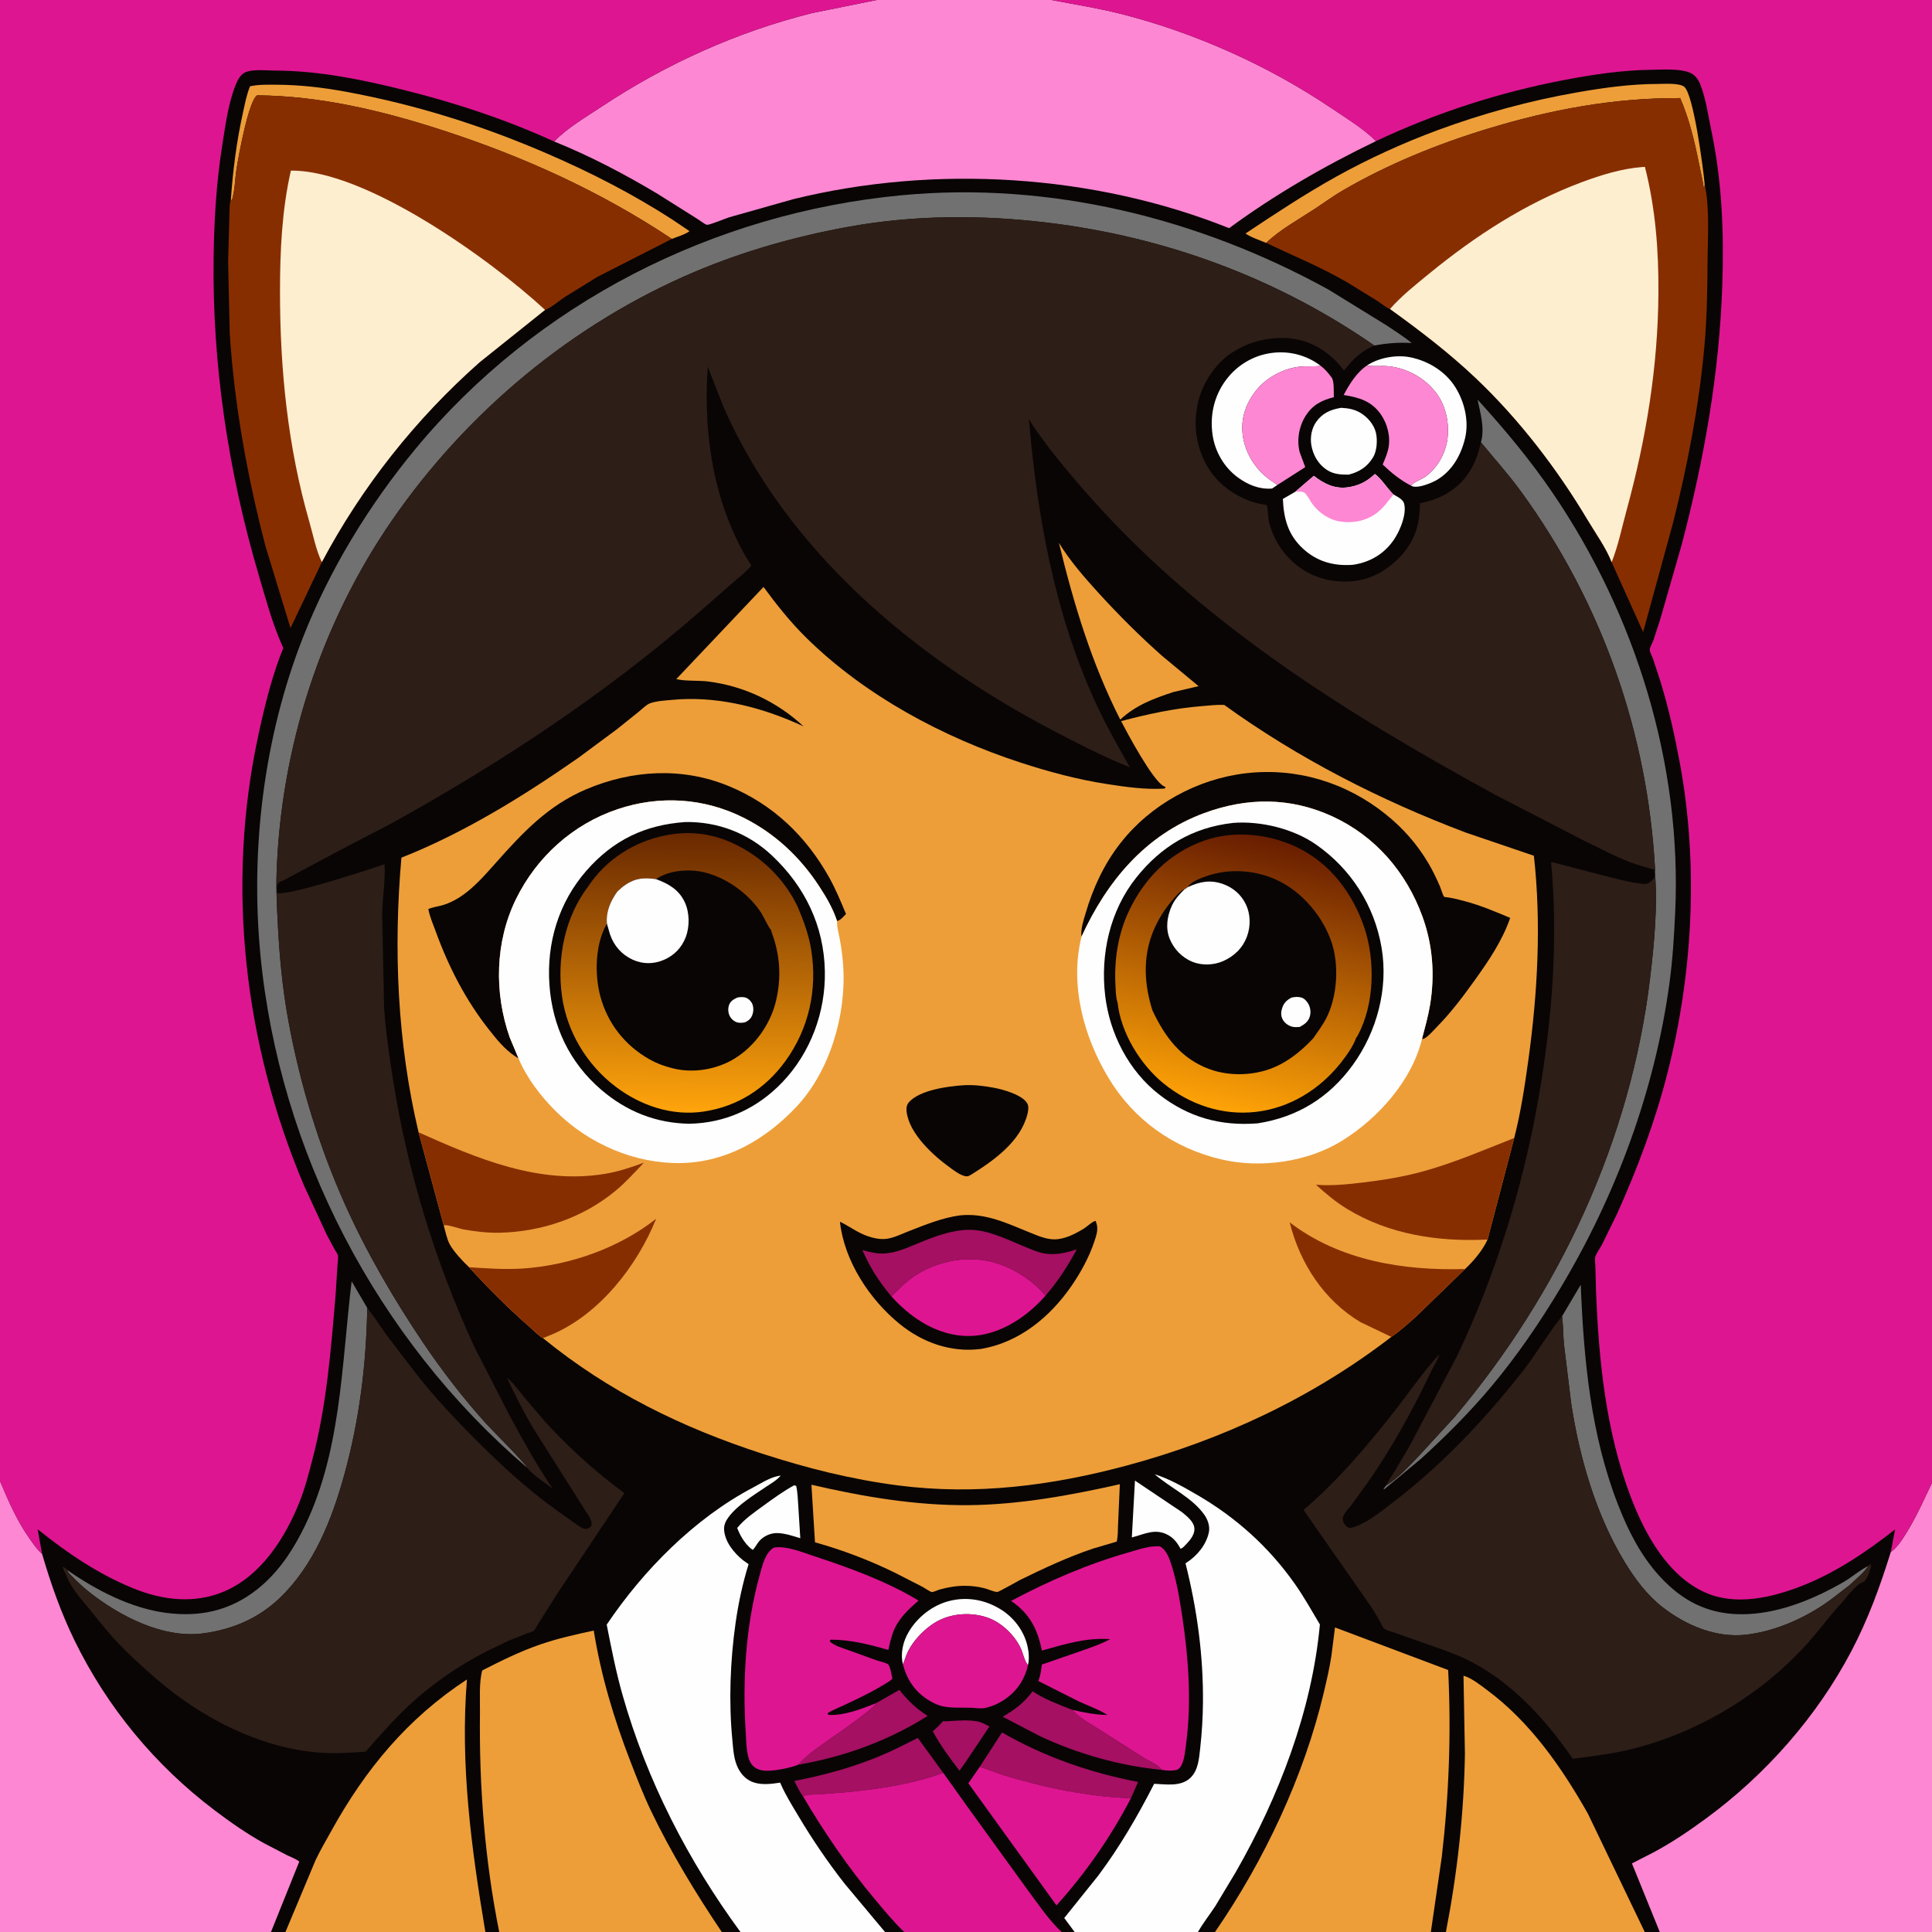
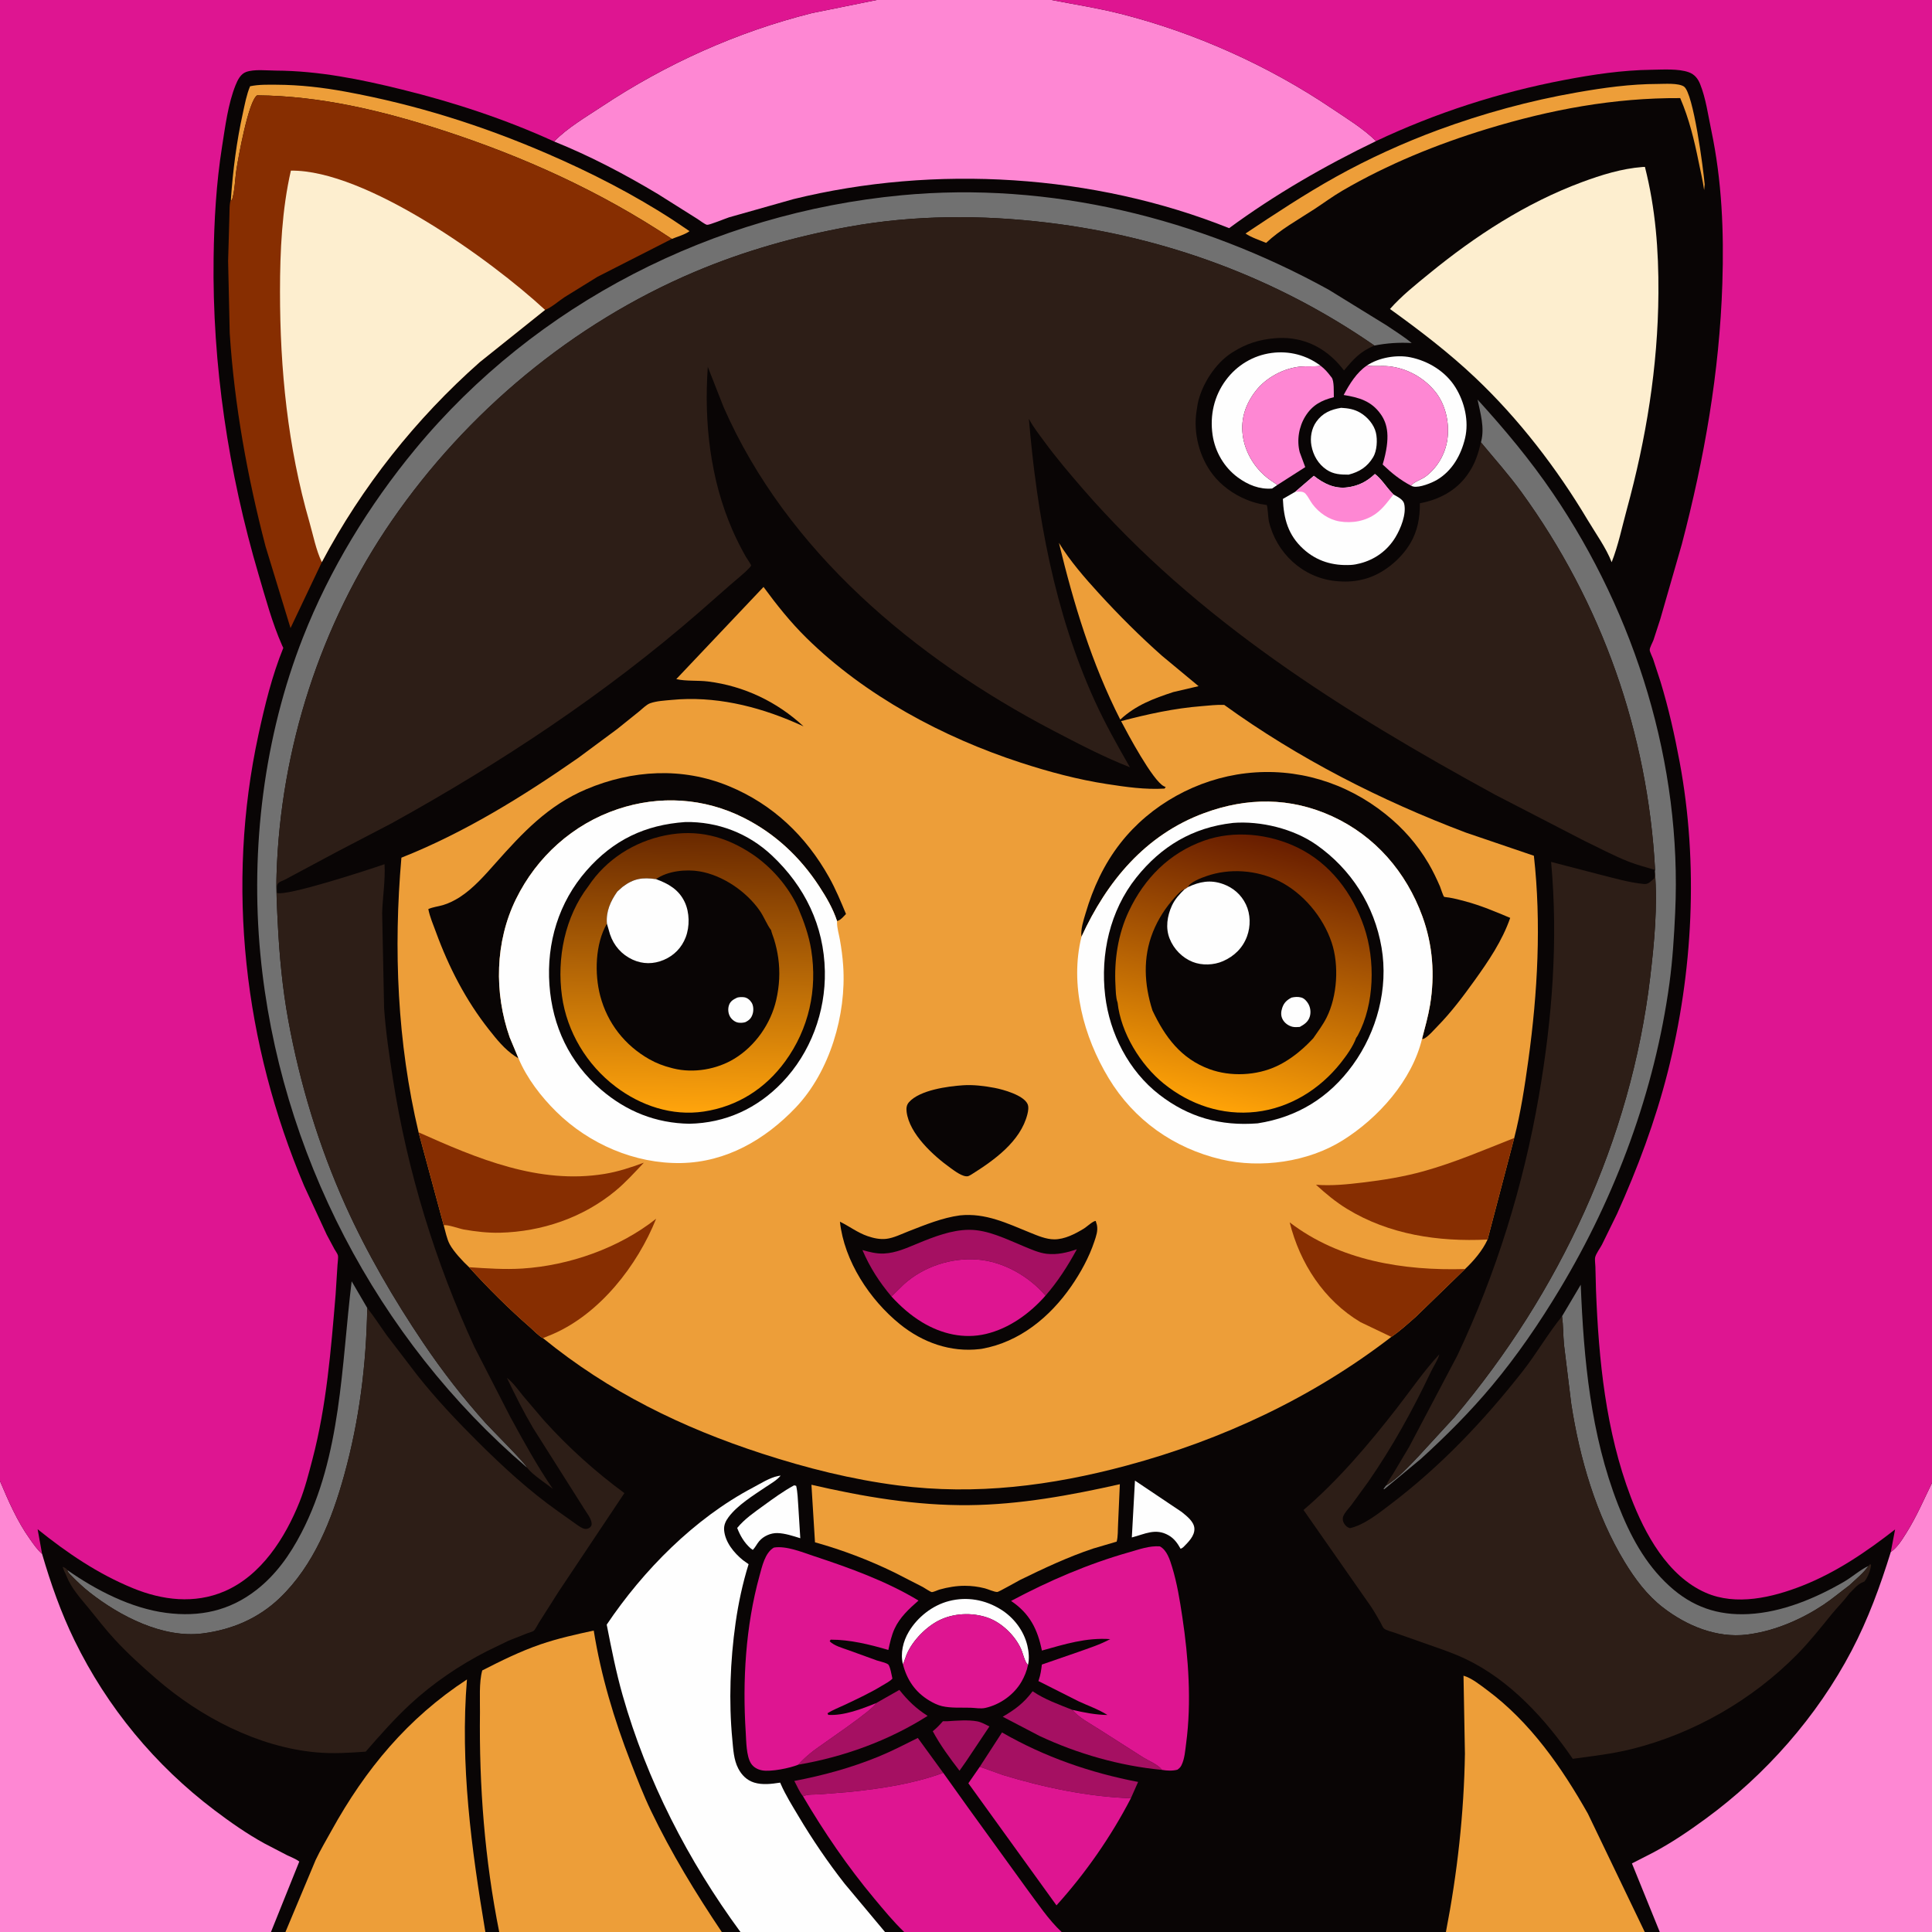
<svg xmlns="http://www.w3.org/2000/svg" version="1.1" style="display: block;" viewBox="0 0 2048 2048" width="1024" height="1024">
  <rect x="0" y="0" width="2048" height="2048" fill="#808080" stroke="none" />
  <defs>
    <linearGradient id="Gradient1" gradientUnits="userSpaceOnUse" x1="730.051" y1="882.815" x2="725.067" y2="1178.15">
      <stop class="stop0" offset="0" stop-opacity="1" stop-color="rgb(105,40,0)" />
      <stop class="stop1" offset="1" stop-opacity="1" stop-color="rgb(255,164,12)" />
    </linearGradient>
    <linearGradient id="Gradient2" gradientUnits="userSpaceOnUse" x1="1347.44" y1="888.132" x2="1287.64" y2="1175.3">
      <stop class="stop0" offset="0" stop-opacity="1" stop-color="rgb(104,29,0)" />
      <stop class="stop1" offset="1" stop-opacity="1" stop-color="rgb(255,163,7)" />
    </linearGradient>
  </defs>
  <path transform="translate(0,0)" fill="rgb(9,5,5)" d="M 0 1569.99 L -0 -0 L 929.329 0 L 1114.66 0 L 2048 0 L 2048 1571.88 L 2048 2048 L 1759.43 2048 L 1743.51 2048 L 1532.73 2048 L 1516.76 2048 L 1287.96 2048 L 1269.88 2048 L 1139.14 2048 L 1125.38 2048 L 958.474 2048 L 938.143 2048 L 784.911 2048 L 765.123 2048 L 529.193 2048 L 514.505 2048 L 302.597 2048 L 287.24 2048 L -0 2048 L 0 1569.99 z" />
  <path transform="translate(0,0)" fill="rgb(165,16,98)" d="M 1004.24 1824.58 C 1013.99 1823.94 1026.31 1822.92 1035.91 1824.71 C 1040.25 1825.52 1044.9 1828.15 1048.84 1830.11 L 1023.86 1867.47 L 1017.12 1877.03 C 1006.88 1863.74 996.717 1849.98 988.773 1835.17 C 992.841 1831.94 996.114 1828.49 999.5 1824.59 L 1004.24 1824.58 z" />
  <path transform="translate(0,0)" fill="rgb(254,254,254)" d="M 957.145 1764.16 C 954.248 1752.53 957.3 1739.86 963.359 1729.7 C 972.605 1714.19 988.433 1701.71 1006 1697.17 C 1024.99 1692.26 1044.21 1695.73 1060.78 1705.99 C 1074.65 1714.58 1085.29 1728.53 1089.07 1744.5 C 1090.62 1751.04 1091.27 1758.49 1089.69 1765.05 C 1085.65 1760.36 1084.67 1752.87 1082.03 1747.25 C 1075.4 1733.08 1061.34 1719.64 1046.5 1714.62 C 1030.03 1709.06 1010.5 1709.95 995 1717.87 C 980.381 1725.34 964.854 1741.58 959.789 1757.32 L 957.925 1762.42 L 957.145 1764.16 z" />
  <path transform="translate(0,0)" fill="rgb(254,254,254)" d="M 841.828 1574.5 L 843.975 1575.05 C 845.607 1582.1 845.703 1589.64 846.247 1596.86 L 848.346 1630.59 C 840.692 1628.21 832.137 1625.33 824.051 1625.12 C 816.946 1624.94 809.291 1628.36 804.726 1633.76 C 802.259 1636.69 800.712 1640.21 798 1642.96 L 795.5 1641.15 C 788.864 1635.2 784.661 1627.93 781.448 1619.72 C 789.374 1610.03 799.729 1603.03 809.777 1595.73 C 820.108 1588.22 830.575 1580.58 841.828 1574.5 z" />
  <path transform="translate(0,0)" fill="rgb(254,254,254)" d="M 1203.1 1569.51 L 1252.7 1602.79 C 1257.97 1607.1 1265.72 1612.91 1266.1 1620.23 C 1266.51 1628.19 1259.61 1634.71 1254.5 1639.92 C 1253.46 1640.85 1252.74 1641.21 1251.5 1641.79 C 1248.23 1635.96 1244.77 1630.95 1238.83 1627.54 C 1224.87 1619.52 1213.75 1626.17 1199.79 1629.76 L 1203.1 1569.51 z" />
  <path transform="translate(0,0)" fill="rgb(254,254,254)" d="M 1448.95 387.507 C 1461.28 379.101 1480.51 375.757 1495.11 378.767 C 1514.22 382.708 1532.36 393.807 1542.79 410.553 C 1552.5 426.15 1557.32 446.418 1553.03 464.503 C 1548.78 482.408 1539.41 499.095 1523.26 508.663 C 1517.64 511.989 1504.7 517.164 1498.3 515.782 C 1497.34 515.573 1496.75 515.272 1495.8 514.882 C 1498.72 510.688 1506.72 508.473 1511.11 505.215 C 1523.74 495.854 1532.2 481.054 1534.33 465.552 C 1536.68 448.403 1532.43 428.858 1521.51 415.303 C 1509.42 400.29 1491.32 390.194 1472 388.262 C 1464.62 387.523 1457.15 388.581 1449.77 387.624 L 1448.95 387.507 z" />
  <path transform="translate(0,0)" fill="rgb(165,16,98)" d="M 928.652 1805.41 L 953.369 1791.36 C 962.355 1802.75 971.138 1811.12 983.325 1818.92 C 942.027 1845.16 894.337 1862.46 846.136 1870.66 C 850.972 1865.31 856.648 1860.24 862.365 1855.85 C 871.082 1849.14 926.323 1812.22 928.652 1805.41 z" />
  <path transform="translate(0,0)" fill="rgb(254,254,254)" d="M 1421.65 432.31 C 1428.95 432.717 1435.42 433.691 1441.88 437.476 C 1449.5 441.938 1456.5 450.022 1458.53 458.716 C 1460.31 466.327 1459.65 477.873 1455.61 484.61 C 1449.42 494.924 1441.04 500.235 1429.56 503.15 C 1421.06 503.136 1413.59 502.847 1406.22 497.888 C 1397.4 491.962 1392.05 482.666 1390.16 472.358 C 1388.59 463.791 1390.25 454.252 1395.31 447.109 C 1401.92 437.779 1410.74 434.087 1421.65 432.31 z" />
  <path transform="translate(0,0)" fill="rgb(165,16,98)" d="M 851.201 1904.11 C 847.55 1899.74 844.783 1892.95 842.001 1887.88 C 872.582 1882.04 901.939 1874.04 930.817 1862.26 C 945.209 1856.39 959.026 1849.22 972.926 1842.29 L 999.853 1879.28 C 968.74 1890.78 934.529 1895.92 901.63 1899.41 L 869 1902.05 C 863.672 1902.41 856.799 1901.83 851.867 1903.87 L 851.201 1904.11 z" />
  <path transform="translate(0,0)" fill="rgb(165,16,98)" d="M 1231.63 1876.13 C 1187.28 1871.96 1142.22 1859.09 1101.92 1840.18 L 1062.93 1819.8 C 1076.12 1812.12 1085.39 1805.18 1094.61 1792.81 C 1107.71 1801.67 1122.19 1806.73 1136.74 1812.52 C 1143.73 1820.93 1156.02 1827.25 1165.25 1833.21 L 1212 1863.06 C 1217.26 1866.34 1228.54 1870.98 1231.63 1876.13 z" />
  <path transform="translate(0,0)" fill="rgb(165,16,98)" d="M 1038.63 1872.82 L 1062.18 1836.46 C 1106.93 1862.27 1155.73 1879.26 1206.43 1888.93 L 1198.79 1906.2 C 1153.86 1904.72 1106.21 1894.73 1063.3 1881.64 L 1038.63 1872.82 z" />
  <path transform="translate(0,0)" fill="rgb(254,254,254)" d="M 1354.05 514.081 L 1348.5 517.863 C 1335.06 518.971 1322.85 513.942 1312.19 506.115 C 1297.63 495.43 1287.97 478.857 1285.38 461 C 1282.37 440.227 1286.97 419.768 1299.52 402.885 C 1311.22 387.14 1328.41 376.776 1347.91 374.154 C 1366.55 371.647 1384.99 376.419 1399.95 387.745 L 1399.15 387.87 C 1392.38 388.82 1385.55 387.944 1378.76 388.569 C 1360.97 390.207 1342.39 400.033 1331.32 414.145 C 1320.46 427.982 1315.13 443.555 1317.33 461.149 C 1319.64 479.567 1330.21 496.682 1344.95 507.756 L 1354.05 514.081 z" />
  <path transform="translate(0,0)" fill="rgb(254,135,211)" d="M 1399.95 387.745 C 1404.48 391.338 1407.26 394.484 1410.75 399.113 L 1411.49 400.001 C 1414.48 403.715 1413.72 415.999 1413.92 421.035 C 1400.79 424.327 1391.13 429.381 1383.74 441.25 C 1376.85 452.323 1374.47 466.753 1377.77 479.457 L 1383.61 495.185 L 1354.05 514.081 L 1344.95 507.756 C 1330.21 496.682 1319.64 479.567 1317.33 461.149 C 1315.13 443.555 1320.46 427.982 1331.32 414.145 C 1342.39 400.033 1360.97 390.207 1378.76 388.569 C 1385.55 387.944 1392.38 388.82 1399.15 387.87 L 1399.95 387.745 z" />
-   <path transform="translate(0,0)" fill="rgb(254,135,211)" d="M 1495.8 514.882 C 1483.91 508.535 1475.45 501.735 1465.69 492.389 C 1468.04 486.86 1470.47 481.371 1471.72 475.466 C 1474.31 463.292 1470.79 449.283 1463.68 439.14 C 1453.79 425.014 1440.51 421.331 1424.36 418.709 C 1430.4 407.327 1438.06 394.786 1448.95 387.507 L 1449.77 387.624 C 1457.15 388.581 1464.62 387.523 1472 388.262 C 1491.32 390.194 1509.42 400.29 1521.51 415.303 C 1532.43 428.858 1536.68 448.403 1534.33 465.552 C 1532.2 481.054 1523.74 495.854 1511.11 505.215 C 1506.72 508.473 1498.72 510.688 1495.8 514.882 z" />
+   <path transform="translate(0,0)" fill="rgb(254,135,211)" d="M 1495.8 514.882 C 1483.91 508.535 1475.45 501.735 1465.69 492.389 C 1474.31 463.292 1470.79 449.283 1463.68 439.14 C 1453.79 425.014 1440.51 421.331 1424.36 418.709 C 1430.4 407.327 1438.06 394.786 1448.95 387.507 L 1449.77 387.624 C 1457.15 388.581 1464.62 387.523 1472 388.262 C 1491.32 390.194 1509.42 400.29 1521.51 415.303 C 1532.43 428.858 1536.68 448.403 1534.33 465.552 C 1532.2 481.054 1523.74 495.854 1511.11 505.215 C 1506.72 508.473 1498.72 510.688 1495.8 514.882 z" />
  <path transform="translate(0,0)" fill="rgb(237,158,57)" d="M 244.759 211.245 C 246.903 180.611 250.772 150.112 257.403 120.099 C 259.505 110.581 261.31 100.467 265.099 91.448 C 274.354 89.484 283.861 89.766 293.276 89.814 C 317.911 89.938 342.156 92.724 366.361 97.183 C 440.857 110.908 510.747 132.898 580.193 162.915 C 626.505 182.932 672.036 206.257 714.318 233.832 L 730.923 245.038 C 726.427 248.576 717.588 251.044 712.196 253.255 C 636.73 202.949 554.89 165.882 468.754 137.945 C 405.401 117.397 339.573 101.605 272.574 101.06 C 263.37 106.829 252.639 166.725 250.68 179.388 C 249.025 190.09 249.034 202.814 245.588 212.985 L 244.759 211.245 z" />
  <path transform="translate(0,0)" fill="rgb(237,158,57)" d="M 1122.51 575.455 C 1134.13 594.48 1149.85 612.536 1164.85 628.952 C 1185.96 652.046 1208.37 674.464 1231.81 695.205 L 1270.54 727.36 L 1243.76 733.611 C 1222.66 740.558 1204.09 747.445 1187.51 762.797 C 1157.18 703.099 1138.2 640.314 1122.51 575.455 z" />
  <path transform="translate(0,0)" fill="rgb(237,158,57)" d="M 1342.14 257.466 C 1335.31 254.577 1326.3 251.712 1320.28 247.53 C 1351.69 226.609 1382.99 205.92 1415.99 187.522 C 1450.18 168.455 1488.1 151.177 1524.83 137.663 C 1572.31 120.192 1621.37 106.78 1671.21 98.041 C 1699.81 93.027 1728.28 89.026 1757.36 88.989 C 1764.35 88.98 1779.04 87.81 1785 91.708 C 1795.09 98.3 1805.62 179.074 1807.03 195.43 L 1806.45 201.5 C 1805.05 191.509 1802.68 181.671 1800.68 171.789 C 1796.02 148.695 1790.47 125.686 1781.09 103.992 C 1710.83 103.602 1643.73 116.143 1576.7 136.571 C 1523.32 152.837 1471.13 174.046 1422.83 202.216 C 1412.6 208.182 1402.97 215.371 1393.05 221.846 C 1376.07 232.925 1356.86 243.501 1342.14 257.466 z" />
  <path transform="translate(0,0)" fill="rgb(254,254,254)" d="M 1373.03 521.305 L 1392.71 504.397 C 1403.07 512.63 1414.64 518.41 1428.35 516.611 C 1440.08 515.072 1448.97 510.508 1457.44 502.464 C 1463.89 507.083 1469.78 516.623 1475.56 522.5 L 1477.16 524.18 C 1481.15 526.491 1487.36 529.24 1488.49 534.052 C 1491.05 544.951 1484.85 560.243 1479.21 569.552 C 1470.7 583.608 1457.36 593.277 1441.5 597.258 C 1438.35 598.05 1435.31 598.677 1432.07 598.854 C 1412.93 599.9 1395.83 594.961 1381.5 581.861 C 1365.49 567.229 1360.8 550.069 1359.9 528.89 L 1373.03 521.305 z" />
  <path transform="translate(0,0)" fill="rgb(254,135,211)" d="M 1373.03 521.305 L 1392.71 504.397 C 1403.07 512.63 1414.64 518.41 1428.35 516.611 C 1440.08 515.072 1448.97 510.508 1457.44 502.464 C 1463.89 507.083 1469.78 516.623 1475.56 522.5 L 1477.16 524.18 C 1471.53 531.25 1466.25 538.738 1458.91 544.193 C 1447.85 552.41 1433.34 555.008 1419.85 552.702 C 1408.51 550.762 1398.07 543.513 1391.26 534.371 C 1388.7 530.946 1386.81 526.693 1384.04 523.5 C 1381.26 520.3 1376.88 521.291 1373.03 521.305 z" />
  <path transform="translate(0,0)" fill="rgb(222,21,145)" d="M 957.145 1764.16 L 957.925 1762.42 L 959.789 1757.32 C 964.854 1741.58 980.381 1725.34 995 1717.87 C 1010.5 1709.95 1030.03 1709.06 1046.5 1714.62 C 1061.34 1719.64 1075.4 1733.08 1082.03 1747.25 C 1084.67 1752.87 1085.65 1760.36 1089.69 1765.05 C 1088.47 1771.12 1085.97 1777.21 1082.89 1782.57 C 1074.88 1796.49 1060.06 1807.02 1044.4 1810.49 C 1039.46 1811.58 1033.95 1810.41 1028.94 1810.27 C 1019.13 1809.98 1008.25 1810.8 998.676 1808.61 C 993.954 1807.52 989.259 1805.17 985.126 1802.69 C 970.301 1793.8 961.405 1780.82 957.145 1764.16 z" />
  <path transform="translate(0,0)" fill="rgb(113,113,113)" d="M 1655.85 1395.27 L 1675.65 1361.87 C 1678.83 1441.08 1686.13 1520.52 1715.19 1595.04 C 1727.8 1627.36 1743.68 1657.59 1769.64 1681.24 C 1793.84 1703.29 1820.87 1712.7 1853.66 1710.97 C 1889.14 1709.11 1924.36 1694.32 1954.72 1676.73 C 1963.32 1671.74 1971.76 1664.1 1980.59 1660 C 1975.59 1667.47 1966.91 1674.32 1960.35 1680.57 C 1951.11 1687.38 1942.44 1694.81 1932.86 1701.18 C 1910.4 1716.1 1883.26 1727.99 1856.45 1732.07 L 1855 1732.28 L 1851.94 1732.74 C 1819.6 1736.65 1787.83 1723.33 1762.72 1703.92 C 1745.95 1690.96 1733.21 1673.81 1722.26 1655.83 C 1691.91 1605.98 1674.41 1545.57 1665.6 1488.12 L 1657.88 1425.28 C 1656.96 1415.25 1657.16 1405.29 1655.85 1395.27 z" />
  <path transform="translate(0,0)" fill="rgb(113,113,113)" d="M 71.392 1664.35 C 101.795 1685.65 138.873 1704.84 176.125 1709.71 C 211.58 1714.35 243.296 1707.61 271.726 1685.48 C 292.625 1669.2 307.392 1648.15 319.5 1624.85 C 361.923 1543.24 361.834 1447.45 372.778 1358.23 L 389.289 1386.49 C 388.265 1446.74 380.971 1505.29 364.925 1563.41 C 351.868 1610.7 332.759 1659.22 296.633 1693.87 C 273.856 1715.71 245.789 1727.55 214.736 1731.52 C 172.726 1736.89 127.03 1713.16 95.077 1688.04 C 88.298 1682.71 82.195 1676.96 76.161 1670.8 C 74.558 1669.16 71.67 1666.69 71.392 1664.35 z" />
  <path transform="translate(0,0)" fill="rgb(222,21,145)" d="M 1038.63 1872.82 L 1063.3 1881.64 C 1106.21 1894.73 1153.86 1904.72 1198.79 1906.2 C 1177.68 1946.94 1150.7 1985.71 1119.92 2019.77 L 1026.51 1890.35 L 1038.63 1872.82 z" />
  <path transform="translate(0,0)" fill="rgb(113,113,113)" d="M 1569.84 468.864 L 1570.09 468.001 C 1573.91 453.215 1569.25 437.932 1566.26 423.566 C 1595.05 455.177 1622.07 487.502 1646.13 522.895 C 1733.99 652.139 1783.05 810.512 1775.76 967.234 C 1774.6 992.199 1773.08 1017.21 1769.72 1042 C 1754.24 1156.1 1712.83 1267.63 1653.71 1366.1 C 1632.06 1402.15 1608.24 1437.05 1581.22 1469.34 C 1558.22 1496.82 1532.73 1522.34 1506.23 1546.43 L 1467.5 1578.55 L 1466.5 1578.42 L 1469.22 1574.79 C 1482.23 1566.82 1493.3 1554.53 1503.82 1543.58 L 1541.93 1502.11 C 1653.31 1370.09 1728.87 1208.14 1749.27 1036 C 1753.62 999.321 1757.3 960.768 1754.27 923.836 L 1754.48 922.168 C 1746.7 777.133 1698.07 638.886 1612.54 521.304 C 1599.23 503.005 1584.23 486.276 1569.84 468.864 z" />
  <path transform="translate(0,0)" fill="rgb(237,158,57)" d="M 860.158 1573.9 C 914.975 1586.55 970.518 1596.07 1027.01 1595.52 C 1080.98 1594.99 1134.61 1585.11 1187.08 1573.33 L 1185.19 1616 C 1184.83 1621.87 1185.26 1628.58 1183.72 1634.19 L 1158.76 1641.54 C 1132.11 1650.43 1106.52 1662.48 1081.31 1674.81 C 1078.57 1676.15 1058.83 1687.54 1057.2 1687.57 C 1053.97 1687.64 1047.4 1684.57 1043.93 1683.69 C 1036.75 1681.88 1030.27 1681.05 1022.89 1681.01 C 1013.97 1680.97 1004.59 1682.55 996 1684.98 C 993.828 1685.6 989.821 1687.63 987.757 1687.69 C 986.665 1687.72 979.629 1683.09 978.282 1682.33 L 948.111 1666.89 C 921.163 1653.74 892.808 1642.97 863.922 1634.91 L 860.158 1573.9 z" />
  <path transform="translate(0,0)" fill="rgb(222,21,145)" d="M 999.853 1879.28 L 1026.15 1916.09 L 1088.59 2002.41 C 1100.07 2017.75 1111.35 2034.93 1125.38 2048 L 958.474 2048 C 947.121 2037.15 936.813 2024.55 926.743 2012.51 C 898.603 1978.84 873.403 1941.93 851.201 1904.11 L 851.867 1903.87 C 856.799 1901.83 863.672 1902.41 869 1902.05 L 901.63 1899.41 C 934.529 1895.92 968.74 1890.78 999.853 1879.28 z" />
  <path transform="translate(0,0)" fill="rgb(222,21,145)" d="M 1136.74 1812.52 C 1149.36 1815.38 1160.95 1817.75 1173.95 1817.96 C 1164.15 1811.8 1153.85 1808.33 1143.42 1803.5 L 1100.74 1781.97 L 1101.19 1780.69 C 1103.04 1775.29 1103.76 1770.14 1104.41 1764.49 L 1142.64 1751.28 C 1154.12 1747.16 1166.14 1743.39 1176.85 1737.54 C 1151.32 1735.74 1128.78 1742.89 1104.45 1749.66 C 1099.92 1727.09 1091.47 1710.26 1071.75 1697.06 C 1111.98 1675.67 1153.21 1657.84 1197.12 1645.39 C 1207.78 1642.37 1218.31 1638.42 1229.5 1639.21 C 1237 1643.19 1240.13 1653.39 1242.49 1661.09 C 1247.76 1678.3 1250.62 1696.18 1253.3 1713.94 C 1259.84 1757.22 1263.18 1804.53 1257.36 1848 C 1256.33 1855.66 1255.85 1864.41 1252.31 1871.43 C 1251.23 1873.57 1249.94 1874.65 1248 1875.98 C 1242.69 1877.37 1237.02 1877.02 1231.63 1876.13 C 1228.54 1870.98 1217.26 1866.34 1212 1863.06 L 1165.25 1833.21 C 1156.02 1827.25 1143.73 1820.93 1136.74 1812.52 z" />
  <path transform="translate(0,0)" fill="rgb(222,21,145)" d="M 846.136 1870.66 C 837.362 1874.31 817.057 1878.4 807.812 1876.66 C 803.098 1875.77 798.618 1873.37 796.034 1869.23 C 791.038 1861.22 791.104 1845.76 790.511 1836.57 C 786.964 1781.54 790.395 1723.84 805.083 1670.5 C 807.781 1660.7 810.906 1645.84 820.381 1640.5 C 833.482 1638.29 850.895 1645.62 863.436 1649.75 C 900.704 1662.04 939.955 1676.25 973.637 1696.65 C 963.767 1705.29 953.773 1714.47 948.222 1726.64 C 944.974 1733.76 943.363 1741.41 941.684 1749.01 C 921.999 1743.23 901.102 1738.08 880.5 1738.1 L 879.5 1739.85 C 884.406 1744.68 892.854 1746.85 899.237 1749.18 L 929.399 1760.11 C 932.592 1761.2 938.818 1762.43 941.344 1764.23 C 943.608 1765.84 945.24 1776.32 945.99 1779.4 C 943.322 1782.39 938.792 1784.55 935.375 1786.65 C 922.831 1794.36 909.449 1800.53 896.179 1806.88 C 889.879 1809.89 883.063 1812.39 877.19 1816.15 L 878 1817.83 C 894.322 1818.92 913.719 1811.48 928.652 1805.41 C 926.323 1812.22 871.082 1849.14 862.365 1855.85 C 856.648 1860.24 850.972 1865.31 846.136 1870.66 z" />
  <path transform="translate(0,0)" fill="rgb(237,158,57)" d="M 302.597 2048 L 334.629 1971.58 C 339.639 1961.02 345.663 1950.91 351.313 1940.68 C 387.345 1875.48 432.146 1821.4 494.99 1780.3 C 487.621 1870.21 499.695 1959.54 514.505 2048 L 302.597 2048 z" />
  <path transform="translate(0,0)" fill="rgb(237,158,57)" d="M 1532.73 2048 C 1544.79 1985.86 1551.88 1922.29 1552.88 1859 L 1551.38 1776.31 C 1559.83 1778.66 1569.27 1786.27 1576.28 1791.47 C 1622.1 1825.44 1655.41 1873.37 1683.23 1922.56 L 1743.51 2048 L 1532.73 2048 z" />
  <path transform="translate(0,0)" fill="rgb(45,30,23)" d="M 1469.22 1574.79 C 1471.34 1570.13 1474.42 1566.13 1477.06 1561.77 L 1493.73 1533.76 L 1544.79 1436.99 C 1585.97 1350.18 1614.88 1256.57 1631.24 1161.95 C 1645.44 1079.79 1651.83 996.934 1644.24 913.663 L 1695.32 926.936 C 1710.71 930.74 1727.09 935.653 1742.86 937.089 C 1747.54 937.514 1750.2 933.929 1753.68 930.995 L 1754.27 923.836 C 1757.3 960.768 1753.62 999.321 1749.27 1036 C 1728.87 1208.14 1653.31 1370.09 1541.93 1502.11 L 1503.82 1543.58 C 1493.3 1554.53 1482.23 1566.82 1469.22 1574.79 z" />
-   <path transform="translate(0,0)" fill="rgb(237,158,57)" d="M 1287.96 2048 C 1339.96 1972.54 1382.15 1883.36 1403.3 1794.08 C 1406.33 1781.28 1409.34 1768.4 1411.32 1755.4 L 1415.15 1725.17 L 1535.1 1770.29 C 1538.45 1836.62 1535.99 1902.55 1528.34 1968.49 L 1516.76 2048 L 1287.96 2048 z" />
  <path transform="translate(0,0)" fill="rgb(113,113,113)" d="M 558.549 1555.64 C 399.435 1419.59 295.826 1220.14 276.012 1011.71 C 265.33 899.336 279.806 781.117 321.071 675.924 C 349.342 603.858 390.966 535.681 440.25 476.067 C 568.312 321.162 756.384 225.844 955.659 206.985 C 1112.97 192.096 1271.01 231.289 1408.58 307.163 L 1469.79 344.895 C 1478.73 350.965 1488.11 356.72 1496.43 363.606 C 1482.85 362.877 1470.3 363.689 1456.97 366.294 C 1353.61 294.724 1235.47 251.091 1110.75 236.048 C 1040.58 227.584 969.055 227.728 899.323 240.423 C 843.454 250.594 788.561 266.066 736.219 288.236 C 607.152 342.905 494.683 436.715 415.269 551.979 C 339.657 661.722 297.401 793.578 293.168 926.652 C 292.622 943.807 293.56 960.869 294.405 978 C 296.115 1012.65 299.346 1047.36 305.59 1081.5 C 317.866 1148.63 338.037 1215.08 366.018 1277.4 C 388.787 1328.11 417.613 1377.48 448.642 1423.52 C 468.659 1453.22 491.026 1482.16 515.004 1508.77 C 521.104 1515.54 557.857 1552.16 558.549 1555.64 z" />
-   <path transform="translate(0,0)" fill="rgb(254,254,254)" d="M 1139.14 2048 L 1128.15 2033.17 L 1164.19 1988.24 C 1187.21 1957.43 1205.96 1925.05 1223.47 1890.9 C 1236.01 1891.42 1251.45 1894.11 1261.5 1884.92 C 1270.32 1876.85 1271.06 1863.92 1272.3 1852.8 C 1274.09 1836.69 1275.05 1820.61 1275.19 1804.41 C 1275.61 1754.42 1268.88 1705.59 1256.68 1657.16 L 1257.82 1656.44 C 1268.96 1649.17 1278.45 1637.86 1281.39 1624.63 C 1282.81 1618.29 1280.44 1611.16 1276.8 1605.95 C 1264.01 1587.59 1240.71 1577.27 1224.01 1562.78 C 1239.41 1567.56 1255.01 1576.5 1268.94 1584.59 C 1310.46 1608.67 1345.45 1640.22 1373.01 1679.58 C 1382.5 1693.13 1390.68 1707.8 1399.14 1722.02 C 1390.69 1813.63 1355.51 1905.02 1309.97 1984.5 L 1288.28 2020.56 C 1282.25 2029.71 1275.3 2038.52 1269.88 2048 L 1139.14 2048 z" />
  <path transform="translate(0,0)" fill="rgb(237,158,57)" d="M 529.193 2048 C 513.78 1971.02 507.834 1893.41 508.777 1815 C 508.94 1801.45 507.636 1783.65 511.206 1770.73 C 531.364 1760.42 551.539 1750.46 573 1743.08 C 591.359 1736.77 610.44 1732.57 629.381 1728.46 C 637.108 1776.5 650.991 1822.65 668.565 1867.96 C 675.28 1885.27 681.986 1902.65 690.011 1919.41 C 711.419 1964.11 737.511 2006.88 765.123 2048 L 529.193 2048 z" />
  <path transform="translate(0,0)" fill="rgb(254,254,254)" d="M 784.911 2048 C 729.402 1972.41 685.689 1887.39 659.998 1797 C 652.965 1772.26 648.09 1747.38 643.143 1722.18 C 681.92 1664.5 736.135 1609.59 798.062 1576.94 C 806.147 1572.68 815.75 1566.48 824.683 1564.64 L 827.544 1564.21 C 823.343 1569.29 817.079 1572.69 811.637 1576.35 C 798.499 1585.21 781.807 1595.48 772.292 1608.22 C 769.209 1612.35 767.165 1616.75 767.596 1622 C 768.643 1634.78 778.114 1646.19 787.647 1653.92 L 793.543 1658.1 C 787.212 1678.42 782.72 1699.44 779.732 1720.5 C 774.045 1760.58 772.415 1803.91 776.306 1844.18 C 777.293 1854.39 777.731 1865.3 782.532 1874.58 C 786.206 1881.69 791.703 1887.21 799.465 1889.6 C 808.276 1892.32 818.061 1891.03 827.01 1889.66 L 827.623 1891.09 C 832.719 1902.83 839.785 1914.05 846.319 1925.05 C 860.981 1949.73 877.617 1974.17 895.33 1996.77 L 938.143 2048 L 784.911 2048 z" />
  <path transform="translate(0,0)" fill="rgb(254,135,211)" d="M 0 1569.99 C 9.017 1591.26 18.081 1612.33 31.539 1631.25 C 35.423 1636.71 39.543 1642.83 44.622 1647.23 C 53.814 1678.72 64.579 1709.37 78.98 1738.9 C 113.569 1809.83 164.363 1871.2 227.212 1918.78 C 243.936 1931.45 261.78 1943.95 280.155 1954.05 L 304.328 1966.62 C 308.466 1968.66 313.684 1970.5 317.254 1973.33 L 287.24 2048 L -0 2048 L 0 1569.99 z" />
  <path transform="translate(0,0)" fill="rgb(254,135,211)" d="M 2048 1571.88 L 2048 2048 L 1759.43 2048 L 1729.92 1975.3 L 1752 1964.01 C 1771.62 1953.65 1790.11 1941.09 1808 1928 C 1871.48 1881.55 1926.19 1819.6 1962.77 1749.81 C 1980.41 1716.15 1993.09 1681.39 2004.32 1645.17 C 2011.32 1640.33 2016.09 1632.44 2020.55 1625.39 C 2031.39 1608.23 2039.16 1590.05 2048 1571.88 z" />
  <path transform="translate(0,0)" fill="rgb(45,30,23)" d="M 1655.85 1395.27 C 1657.16 1405.29 1656.96 1415.25 1657.88 1425.28 L 1665.6 1488.12 C 1674.41 1545.57 1691.91 1605.98 1722.26 1655.83 C 1733.21 1673.81 1745.95 1690.96 1762.72 1703.92 C 1787.83 1723.33 1819.6 1736.65 1851.94 1732.74 L 1855 1732.28 L 1856.45 1732.07 C 1883.26 1727.99 1910.4 1716.1 1932.86 1701.18 C 1942.44 1694.81 1951.11 1687.38 1960.35 1680.57 C 1966.91 1674.32 1975.59 1667.47 1980.59 1660 L 1982.52 1657.99 L 1983.4 1659 C 1982.87 1664.63 1979.84 1672.12 1976.32 1676.5 L 1975.22 1676.91 C 1968.96 1679.37 1965.24 1684.51 1960.45 1689.04 L 1959.43 1690.42 C 1954.07 1697.57 1947.49 1703.97 1941.82 1710.93 C 1929.9 1725.57 1918.28 1740.32 1905 1753.79 C 1857.25 1802.22 1795.07 1837.89 1729.17 1854.19 C 1708.81 1859.23 1687.94 1861.57 1667.2 1864.41 C 1638.1 1822.08 1600.44 1780.76 1553.29 1758.44 C 1537.03 1750.75 1518.94 1745.22 1502 1739.06 L 1478.33 1730.71 C 1475.24 1729.68 1469.28 1728.25 1467.02 1726.22 C 1465.79 1725.12 1464.36 1721.59 1463.49 1720.06 C 1460.13 1714.19 1456.84 1708.29 1453.05 1702.67 L 1381.79 1600.64 C 1418.4 1569.4 1450.95 1530.94 1480.45 1493.03 C 1495.38 1473.84 1509.19 1453.5 1525.74 1435.63 C 1524.33 1441.53 1519.56 1448.35 1516.89 1454 C 1497.65 1494.63 1476.02 1533.82 1450.38 1570.8 L 1432.43 1595.49 C 1429.6 1599.22 1425.51 1603.09 1423.85 1607.5 C 1422.92 1609.98 1423.46 1612.8 1424.83 1615 C 1426.48 1617.63 1428.12 1619.07 1431 1619.9 C 1446.07 1616.61 1461.7 1603.96 1473.8 1594.78 C 1527.12 1554.37 1572.76 1506.27 1614 1453.73 C 1628.76 1434.92 1640.84 1413.69 1655.85 1395.27 z" />
  <path transform="translate(0,0)" fill="rgb(45,30,23)" d="M 389.289 1386.49 C 396.734 1395.87 403.224 1406.1 410.225 1415.82 L 442.25 1457.66 C 462.017 1482.73 484.094 1506.02 506.702 1528.52 C 533.336 1555.02 560.956 1580.43 591.686 1602.17 L 610.872 1615.78 C 613.548 1617.61 616.756 1620.17 620.005 1620.67 C 622.023 1620.98 624.349 1620.27 625.777 1618.78 C 627.428 1617.05 627.337 1615.71 626.948 1613.48 C 626.129 1608.78 621.314 1602.91 618.819 1598.67 L 565.042 1513.67 C 554.975 1496.6 545.822 1478.45 537.341 1460.52 C 543.885 1465.65 549.179 1473.14 554.402 1479.58 L 576.385 1505.41 C 602.04 1533.92 631.008 1560.1 661.895 1582.76 L 592.286 1687.01 L 571.058 1720.44 C 569.817 1722.38 567.447 1727.42 565.764 1728.72 C 564.32 1729.83 560.698 1730.68 558.913 1731.37 L 539.095 1739.21 L 515.911 1750.44 C 487.021 1765.18 458.747 1784.4 434.934 1806.46 C 417.928 1822.22 402.853 1839.37 387.65 1856.81 C 370.096 1858.09 353.086 1859.17 335.5 1857.59 C 273.272 1852.03 212.418 1820.08 165.663 1779.61 C 150.34 1766.34 135.288 1752.67 121.523 1737.77 C 112.012 1727.48 103.399 1716.23 94.524 1705.39 C 85.608 1694.5 75.598 1683.8 70.438 1670.5 C 69.349 1667.69 67.927 1665.76 67.153 1662.94 L 66.289 1661.01 C 67.934 1661.12 69.955 1662.58 71.106 1663.81 L 71.392 1664.35 C 71.67 1666.69 74.558 1669.16 76.161 1670.8 C 82.195 1676.96 88.298 1682.71 95.077 1688.04 C 127.03 1713.16 172.726 1736.89 214.736 1731.52 C 245.789 1727.55 273.856 1715.71 296.633 1693.87 C 332.759 1659.22 351.868 1610.7 364.925 1563.41 C 380.971 1505.29 388.265 1446.74 389.289 1386.49 z" />
  <path transform="translate(0,0)" fill="rgb(135,46,1)" d="M 244.759 211.245 L 245.588 212.985 C 249.034 202.814 249.025 190.09 250.68 179.388 C 252.639 166.725 263.37 106.829 272.574 101.06 C 339.573 101.605 405.401 117.397 468.754 137.945 C 554.89 165.882 636.73 202.949 712.196 253.255 L 633.385 293.406 L 598.311 315.093 C 592.107 319.18 584.634 325.955 577.805 328.502 L 508.386 384.035 C 440.823 443.776 383.414 516.133 341.173 595.877 L 307.965 665.797 L 281.5 579.237 C 262.251 505.52 248.437 429.351 243.521 353.303 L 241.812 276.753 L 243.146 229.829 C 243.425 224.173 242.925 216.541 244.759 211.245 z" />
  <path transform="translate(0,0)" fill="rgb(253,238,207)" d="M 341.173 595.877 C 334.986 583.295 331.918 566.995 328.012 553.46 C 305.018 473.783 296.771 391.442 296.813 308.757 C 296.835 266.254 298.836 222.443 308.344 180.879 C 387.435 179.877 519.962 274.998 577.805 328.502 L 508.386 384.035 C 440.823 443.776 383.414 516.133 341.173 595.877 z" />
-   <path transform="translate(0,0)" fill="rgb(135,46,1)" d="M 1342.14 257.466 C 1356.86 243.501 1376.07 232.925 1393.05 221.846 C 1402.97 215.371 1412.6 208.182 1422.83 202.216 C 1471.13 174.046 1523.32 152.837 1576.7 136.571 C 1643.73 116.143 1710.83 103.602 1781.09 103.992 C 1790.47 125.686 1796.02 148.695 1800.68 171.789 C 1802.68 181.671 1805.05 191.509 1806.45 201.5 L 1807.03 195.43 C 1812.44 220.532 1810.25 249.816 1810.09 275.506 C 1809.9 305.732 1809.49 336.022 1806.81 366.149 C 1801.17 429.584 1788.93 492.689 1773.45 554.407 L 1741.79 669.983 L 1708.43 595.956 C 1702.53 580.666 1691.39 565.331 1682.95 551.166 C 1650.5 496.697 1609.85 443.845 1563.75 400.258 C 1535.52 373.571 1504.93 350.226 1473.44 327.548 C 1469.98 326.618 1463.9 321.451 1460.73 319.405 L 1428.43 299.5 C 1400.41 283.153 1371.29 271.339 1342.14 257.466 z" />
  <path transform="translate(0,0)" fill="rgb(253,238,207)" d="M 1473.44 327.548 C 1485.65 313.668 1500.74 301.702 1515.04 290.013 C 1563.95 250.032 1617.39 215.192 1676.87 193.077 C 1697.3 185.479 1719.17 178.695 1741.03 177.029 L 1743.68 176.915 C 1754.92 221.043 1758.29 265.382 1758 310.75 C 1757.49 388.882 1744.98 465.107 1724.4 540.351 C 1719.45 558.456 1715.35 578.507 1708.43 595.956 C 1702.53 580.666 1691.39 565.331 1682.95 551.166 C 1650.5 496.697 1609.85 443.845 1563.75 400.258 C 1535.52 373.571 1504.93 350.226 1473.44 327.548 z" />
  <path transform="translate(0,0)" fill="rgb(254,135,211)" d="M 929.329 0 L 1114.66 0 C 1139.12 4.731 1163.67 8.526 1187.88 14.643 C 1266.33 34.473 1344.25 69.427 1411.34 114.641 C 1427.15 125.294 1445.08 136.152 1458.64 149.569 C 1404.51 175.632 1351.37 206.233 1302.93 241.865 C 1159.54 184.455 990.915 174.259 841.219 211.039 L 772.793 230.386 C 768.728 231.726 751.877 238.662 749.507 238.314 C 747.325 237.993 741.719 233.576 739.408 232.144 L 697.315 205.645 C 662.377 184.711 625.18 165.162 587.369 149.979 C 601.707 135.288 620.923 124.177 637.997 112.85 C 706.009 67.73 781.497 33.726 860.686 13.896 L 929.329 0 z" />
  <path transform="translate(0,0)" fill="rgb(45,30,23)" d="M 558.549 1555.64 C 557.857 1552.16 521.104 1515.54 515.004 1508.77 C 491.026 1482.16 468.659 1453.22 448.642 1423.52 C 417.613 1377.48 388.787 1328.11 366.018 1277.4 C 338.037 1215.08 317.866 1148.63 305.59 1081.5 C 299.346 1047.36 296.115 1012.65 294.405 978 C 293.56 960.869 292.622 943.807 293.168 926.652 C 297.401 793.578 339.657 661.722 415.269 551.979 C 494.683 436.715 607.152 342.905 736.219 288.236 C 788.561 266.066 843.454 250.594 899.323 240.423 C 969.055 227.728 1040.58 227.584 1110.75 236.048 C 1235.47 251.091 1353.61 294.724 1456.97 366.294 C 1441.65 372.755 1434.98 380.452 1424.69 392.724 C 1411.09 374.69 1392.77 362.13 1370 358.984 C 1363.57 358.096 1357.46 358.014 1351 358.579 C 1334.75 360.001 1320.87 364.387 1307.02 373.164 L 1305.7 373.977 C 1288.31 385.096 1273.9 407.571 1269.69 427.625 L 1268.6 434.5 L 1268.36 436.053 C 1264.81 459.13 1271.43 484.678 1285.66 503.102 C 1294.7 514.816 1307.7 524.099 1321.35 529.658 C 1325.9 531.51 1330.71 533.052 1335.5 534.116 C 1336.47 534.33 1342.7 535.241 1342.81 535.372 C 1343.73 536.465 1344.39 549.748 1345.03 552.5 C 1352.94 586.27 1380.99 612.484 1416 615.958 C 1425.35 616.885 1434.89 616.657 1444 614.37 L 1445.48 614.018 C 1465.21 609.216 1484.61 593.438 1494.92 576.047 C 1502.76 562.827 1505.25 548.655 1505.12 533.472 C 1524.93 529.877 1543.36 520.332 1555.31 503.562 L 1557.02 501 L 1557.85 499.764 C 1564 490.415 1567.33 479.672 1569.84 468.864 C 1584.23 486.276 1599.23 503.005 1612.54 521.304 C 1698.07 638.886 1746.7 777.133 1754.48 922.168 C 1745.14 919.349 1735.48 916.95 1726.41 913.363 C 1710.5 907.074 1695.06 898.772 1679.63 891.39 L 1584.68 842.342 C 1424.17 754.629 1268.28 657.221 1147.36 517.642 C 1133.44 501.568 1119.59 485.211 1107.01 468.064 C 1101.48 460.532 1095.56 453.014 1091.11 444.774 L 1090.64 443.845 C 1099.3 546.027 1117.66 648.722 1160.38 742.709 C 1171.42 766.982 1184.48 790.218 1197.75 813.321 C 1169.86 802.433 1142.23 787.964 1115.71 774.073 C 970.441 697.994 834.221 584.685 767.023 431.5 L 750.293 388.893 C 746.22 448.158 752.699 507.506 776.636 562.39 C 780.736 571.791 785.462 580.917 790.44 589.879 C 791.4 591.608 796.057 598.039 796.238 599.567 C 796.26 599.75 794.905 601.404 794.736 601.586 C 788.812 607.958 781.225 613.798 774.652 619.535 L 741.416 648.715 C 641.624 735.548 530.637 808.883 414.996 872.803 L 358.542 902.218 L 301.979 932.478 C 297.937 934.524 293.823 934.953 293.51 940 L 293.51 946.5 C 303.639 950.479 391.513 921.722 407.607 916.097 C 408.626 933.032 405.587 950.741 405.098 967.737 L 407.16 1068.71 C 408.943 1094.17 412.626 1118.94 416.571 1144.13 C 431.888 1241.93 461.457 1338.1 502.971 1428 L 540.731 1501.61 C 554.946 1527.75 569.238 1553.69 586.021 1578.31 C 577.616 1571.51 565.12 1563.9 558.549 1555.64 z" />
  <path transform="translate(0,0)" fill="rgb(222,21,145)" d="M 1114.66 0 L 2048 0 L 2048 1571.88 C 2039.16 1590.05 2031.39 1608.23 2020.55 1625.39 C 2016.09 1632.44 2011.32 1640.33 2004.32 1645.17 L 2008.87 1621.27 C 1978.42 1644.98 1946.49 1666.78 1910.41 1680.98 C 1878.86 1693.39 1840.37 1702.57 1807.98 1688.29 C 1767.76 1670.56 1743.57 1626 1728.63 1586.7 C 1702.19 1517.13 1694.67 1441.57 1691.83 1367.77 L 1691.18 1342.7 C 1691.12 1339.96 1690.36 1335.27 1690.97 1332.69 C 1691.85 1328.91 1696.24 1323.02 1698.13 1319.4 L 1714.12 1286.77 C 1735.92 1238.51 1754.68 1188.18 1767.76 1136.8 C 1794.73 1030.79 1800.58 915.588 1780.52 807.844 C 1775.14 778.967 1768.74 750.6 1760.17 722.487 L 1752.28 698.374 C 1751.54 696.331 1748.7 690.8 1748.76 688.859 C 1748.84 686.24 1751.78 681.146 1752.76 678.457 L 1759.97 656.281 L 1782.83 576.802 C 1806.69 485.701 1822.74 394.738 1825.76 300.459 C 1827.52 245.639 1825.35 191.793 1814 137.955 C 1810.65 122.092 1808.29 104.263 1802.24 89.221 C 1799.86 83.305 1796.33 78.811 1790.2 76.597 C 1779.17 72.615 1762.58 73.804 1750.86 73.956 C 1719.35 74.363 1688.89 78.943 1658 84.826 C 1589.27 97.915 1521.93 119.679 1458.64 149.569 C 1445.08 136.152 1427.15 125.294 1411.34 114.641 C 1344.25 69.427 1266.33 34.473 1187.88 14.643 C 1163.67 8.526 1139.12 4.731 1114.66 0 z" />
  <path transform="translate(0,0)" fill="rgb(222,21,145)" d="M 0 1569.99 L -0 -0 L 929.329 0 L 860.686 13.896 C 781.497 33.726 706.009 67.73 637.997 112.85 C 620.923 124.177 601.707 135.288 587.369 149.979 C 535.374 126.272 481.461 108.541 426 94.865 C 382.001 84.014 337.753 75.063 292.262 74.836 C 283.069 74.791 269.504 73.16 260.9 76.285 C 255.01 78.423 251.876 84.856 249.686 90.321 C 241.721 110.19 238.757 134.115 235.403 155.281 C 229.233 194.216 226.97 233.802 226.431 273.178 C 224.882 386.34 242.13 500.764 274.167 609.248 C 281.497 634.071 288.527 660.41 299.024 684.099 L 300.316 686.808 C 288.271 716.54 280.759 747.518 273.971 778.79 C 239.225 938.879 258.729 1106.71 322.419 1257.12 L 346.381 1308.91 L 354.556 1324.19 C 355.468 1325.85 357.836 1329.02 358.207 1330.78 C 358.748 1333.34 357.902 1338.01 357.773 1340.83 L 355.744 1372.5 C 350.841 1430.89 346.131 1490.16 331.194 1547 C 327.198 1562.2 323.352 1577.57 317.498 1592.19 C 302.252 1630.26 276.828 1670.31 237.648 1686.98 C 206.091 1700.41 172.221 1696.38 141.134 1683.65 C 103.596 1668.28 71.327 1646.29 39.87 1621.02 L 44.622 1647.23 C 39.543 1642.83 35.423 1636.71 31.539 1631.25 C 18.081 1612.33 9.017 1591.26 0 1569.99 z" />
  <path transform="translate(0,0)" fill="rgb(237,158,57)" d="M 443.714 1200.32 C 421.148 1105.3 416.993 1006.19 425.509 909.174 C 491.803 882.949 554.701 844.033 613.041 803.351 L 654.271 772.795 L 677.444 754.182 C 680.723 751.519 685.217 746.881 689.18 745.477 C 696.172 743.001 704.65 742.645 712 741.933 C 756.96 737.578 801.743 748.156 842.904 766.008 L 851.777 769.939 C 823.704 743.89 788.609 727.16 750.54 722.404 C 739.869 721.071 727.115 722.285 716.897 719.88 L 809.369 622.185 C 823.363 641.257 837.92 659.542 854.823 676.182 C 916.974 737.367 999.615 781.596 1082.05 808.449 C 1111.7 818.105 1142.44 826.375 1173.28 831.101 C 1193.86 834.254 1213.62 837.168 1234.5 835.926 L 1235.67 834.288 L 1233.93 833.548 C 1221.92 827.775 1194.76 776.607 1188.4 764.423 C 1216.66 757 1244.64 750.845 1273.82 748.539 C 1281.71 747.915 1289.8 746.886 1297.71 747.22 C 1375.97 803.808 1463.83 848.663 1554.15 882.688 L 1625.98 907.129 C 1633.96 978.706 1629.98 1052.35 1620.14 1123.55 C 1616.33 1151.15 1612.06 1179.33 1605.13 1206.34 L 1576.9 1313.92 C 1571.75 1325.36 1562.15 1336.64 1553.03 1345.22 L 1501.02 1395.69 C 1492.7 1403 1484.05 1410.97 1474.87 1417.17 C 1391.5 1481.44 1295.71 1526.3 1194.22 1553.57 C 1114.46 1575 1034.4 1585.22 952.122 1574.62 C 902.85 1568.27 855.181 1556.29 808 1540.96 C 722.629 1513.22 645.37 1475.38 575.587 1418.47 C 571.426 1416.5 565.703 1410.39 562.074 1407.21 C 539.121 1387.15 517.702 1365.89 497.235 1343.3 C 490.755 1337.31 480.918 1326.78 476.724 1319.02 C 473.654 1313.35 472.144 1305.2 470.351 1298.92 L 443.714 1200.32 z" />
  <path transform="translate(0,0)" fill="rgb(9,5,5)" d="M 1020.74 1150.44 C 1031.62 1149.69 1043.5 1151.14 1054.22 1153.18 C 1063.64 1154.98 1084.74 1160.89 1089.19 1170.16 C 1090.73 1173.36 1089.9 1177.87 1089.09 1181.12 C 1081.8 1210.12 1053.56 1230.09 1029.59 1245.11 C 1028.67 1245.61 1027.08 1246.63 1026 1246.84 C 1020.55 1247.86 1011.91 1241.2 1007.54 1238.08 C 989.609 1225.25 963.98 1202.06 961.062 1178.66 C 960.589 1174.87 960.898 1171.36 963.526 1168.39 C 974.98 1155.45 1004.74 1151.52 1020.74 1150.44 z" />
  <path transform="translate(0,0)" fill="rgb(135,46,1)" d="M 1474.87 1417.17 L 1442.16 1401.53 C 1403.27 1378.31 1377.93 1339.03 1367.12 1295.76 C 1420.1 1336.38 1487.96 1347.16 1553.03 1345.22 L 1501.02 1395.69 C 1492.7 1403 1484.05 1410.97 1474.87 1417.17 z" />
  <path transform="translate(0,0)" fill="rgb(135,46,1)" d="M 497.235 1343.3 C 515.887 1344.55 534.931 1345.89 553.612 1344.71 C 603.364 1341.57 656.335 1322.98 695.523 1291.92 C 675.696 1341.46 635.823 1392.76 585.668 1414.34 L 575.587 1418.47 C 571.426 1416.5 565.703 1410.39 562.074 1407.21 C 539.121 1387.15 517.702 1365.89 497.235 1343.3 z" />
  <path transform="translate(0,0)" fill="rgb(135,46,1)" d="M 1605.13 1206.34 L 1576.9 1313.92 L 1576.33 1313.99 C 1524.63 1316.47 1472.43 1308.78 1427.65 1281.31 C 1415.64 1273.94 1405.39 1265.31 1395 1255.88 C 1411.3 1257.21 1428.12 1255.49 1444.32 1253.55 C 1466.18 1250.95 1487.99 1247.43 1509.21 1241.51 C 1542.22 1232.31 1573.34 1218.85 1605.13 1206.34 z" />
  <path transform="translate(0,0)" fill="rgb(135,46,1)" d="M 443.714 1200.32 C 505.761 1228.1 571.121 1255.79 640.788 1244.4 C 655.307 1242.03 668.767 1237.56 682.515 1232.5 C 672.869 1242.71 663.294 1253.35 652.461 1262.32 C 618.005 1290.84 574.32 1305.66 529.903 1306.74 C 517.273 1307.05 504.087 1305.49 491.638 1303.33 C 487.202 1302.56 473.659 1297.61 470.351 1298.92 L 443.714 1200.32 z" />
  <path transform="translate(0,0)" fill="rgb(9,5,5)" d="M 1146.39 993.026 C 1145.42 984.908 1148.49 975.892 1150.76 968.174 C 1158.68 941.216 1170.28 916.077 1187.64 893.856 C 1219.67 852.84 1269.06 825.724 1320.65 819.696 C 1374.27 813.43 1426.72 829.324 1468.77 863.037 C 1487.34 877.928 1502.14 894.729 1514.24 915.206 C 1518.86 923.029 1522.8 931.304 1526.42 939.632 C 1527.22 941.471 1529.72 949.701 1530.85 950.663 C 1531.11 950.884 1535.52 951.361 1536.16 951.468 C 1542.03 952.443 1547.78 953.942 1553.51 955.5 C 1570.04 959.99 1585.16 966.371 1600.88 972.997 C 1592.5 997.225 1577.89 1018.76 1563.01 1039.46 C 1550.73 1056.55 1538.28 1073.15 1523.49 1088.21 C 1519.59 1092.18 1514.65 1098.14 1509.88 1100.82 L 1508.24 1101.43 L 1507.48 1100.93 C 1510.56 1089.13 1513.92 1077.28 1515.91 1065.25 C 1521.16 1033.44 1518.82 1001.61 1507.71 971.223 C 1490.63 924.489 1457.84 886.279 1412.3 865.374 C 1367.72 844.915 1321.85 845.153 1276.33 861.981 C 1214.14 884.97 1173.3 934.308 1146.39 993.026 z" />
  <path transform="translate(0,0)" fill="rgb(9,5,5)" d="M 549.64 1121.92 L 545.773 1119.5 C 534.804 1112.15 526.605 1101.9 518.498 1091.65 C 493.781 1060.4 475.73 1025.32 462.104 988.007 C 459.19 980.025 455.661 972.016 454.028 963.667 C 459.028 961.42 464.364 960.978 469.579 959.44 C 475.672 957.644 481.917 954.517 487.271 951.083 C 501.707 941.824 513.945 927.754 525.249 915.034 C 553.949 882.738 580.93 853.752 621.631 836.57 C 670.104 816.109 723.252 813.012 772.408 833.242 C 819.154 852.48 854.344 886.163 878.898 930.043 C 885.829 942.43 891.359 955.799 896.793 968.892 C 894.518 971.201 891.746 974.661 888.698 975.864 L 887.319 976.353 C 882.969 963.103 876.019 951.22 868.421 939.585 C 848.136 908.522 821.67 883.667 788.452 866.928 C 746.423 845.749 699.168 842.812 654.646 857.784 C 607.285 873.709 569.008 908.232 547.006 953 C 524.73 998.326 523.71 1052.41 540.314 1099.67 L 549.64 1121.92 z" />
  <path transform="translate(0,0)" fill="rgb(9,5,5)" d="M 1017.61 1288.35 C 1044.73 1285.52 1067.66 1296.81 1092.13 1306.72 C 1099.99 1309.9 1108.85 1313.72 1117.5 1313.76 C 1128.6 1313.81 1139.75 1307.97 1149.04 1302.31 C 1151.93 1300.55 1158.72 1294.15 1161.5 1294.24 L 1162.78 1298.5 C 1164.03 1304.75 1161.97 1310.27 1160.03 1316.1 C 1154.51 1332.72 1145.52 1349.12 1135.58 1363.48 C 1112.9 1396.22 1080.83 1422.57 1040.97 1429.76 L 1038.63 1430.07 C 1007.71 1433.73 978.064 1423.15 954.064 1403.77 C 921.956 1377.84 894.862 1336.73 890.365 1295.05 C 900.231 1299.83 909.115 1306.72 919.547 1310.3 C 925.933 1312.5 932.723 1314.02 939.5 1313.23 C 947.341 1312.32 955.93 1307.99 963.325 1305.12 C 980.906 1298.29 998.825 1290.88 1017.61 1288.35 z" />
  <path transform="translate(0,0)" fill="rgb(165,16,98)" d="M 944.967 1374.31 C 931.998 1358.86 922.148 1343.61 914.213 1325.1 C 921.658 1327.23 929.283 1329.15 937.098 1328.79 C 949.775 1328.19 961.215 1322.87 972.775 1318.12 C 989.821 1311.12 1008.58 1303.73 1027.29 1303.65 C 1047.34 1303.56 1067.16 1313.72 1085.35 1321.19 C 1092.84 1324.26 1101.19 1328.09 1109.31 1329.05 C 1120.48 1330.38 1131.06 1327.84 1141.52 1324.27 C 1131.99 1341.8 1121.43 1358.37 1108.3 1373.43 C 1090.45 1352.7 1063.62 1337.28 1035.96 1335.16 C 1008.31 1333.04 979.006 1342.65 958.291 1361.3 L 944.967 1374.31 z" />
  <path transform="translate(0,0)" fill="rgb(222,21,145)" d="M 944.967 1374.31 L 958.291 1361.3 C 979.006 1342.65 1008.31 1333.04 1035.96 1335.16 C 1063.62 1337.28 1090.45 1352.7 1108.3 1373.43 C 1091.66 1392.33 1069.81 1408.22 1045 1414.08 C 1021.58 1419.6 998.023 1414.01 977.701 1401.78 C 965.253 1394.29 954.783 1384.99 944.967 1374.31 z" />
  <path transform="translate(0,0)" fill="rgb(254,254,254)" d="M 549.64 1121.92 L 540.314 1099.67 C 523.71 1052.41 524.73 998.326 547.006 953 C 569.008 908.232 607.285 873.709 654.646 857.784 C 699.168 842.812 746.423 845.749 788.452 866.928 C 821.67 883.667 848.136 908.522 868.421 939.585 C 876.019 951.22 882.969 963.103 887.319 976.353 L 887.303 978.094 C 887.337 983.973 889.3 990.351 890.331 996.153 C 891.949 1005.26 893.172 1014.44 893.808 1023.67 C 897.384 1075.52 879.692 1135.96 843.538 1173.98 C 811.146 1208.04 769.906 1231.99 722 1232.88 C 673.024 1233.78 624.454 1212.68 589.809 1178.58 C 573.637 1162.66 558.439 1142.95 549.64 1121.92 z" />
  <path transform="translate(0,0)" fill="rgb(9,5,5)" d="M 726.495 871.393 C 760.968 870.814 793.317 883.306 818.389 906.948 C 853.193 939.765 873.455 981.279 874.387 1029.5 C 875.224 1072.79 859.248 1116.01 829.199 1147.35 C 802.631 1175.05 769.107 1190.47 730.721 1191.22 C 695.319 1190.65 664.1 1178.2 637.213 1155.1 C 603.656 1126.27 585.543 1087.8 582.429 1044.03 C 579.265 999.566 592.208 956.474 621.829 922.734 C 650.23 890.386 683.77 874.347 726.495 871.393 z" />
  <path transform="translate(0,0)" fill="url(#Gradient1)" d="M 623.615 939.504 C 642.509 910.997 672.261 892.151 705.531 885.485 C 738.901 878.799 768.828 886.379 796.954 905.086 C 817.575 918.802 835.65 939.509 845.922 962.046 C 852.121 976.61 857.448 991.421 859.948 1007.11 C 866.626 1049.03 857.451 1090.62 832.313 1125.14 C 811.194 1154.13 781.64 1172.93 746.051 1178.28 C 712.421 1183.33 679.17 1172.09 652.5 1151.85 C 621.995 1128.69 600.963 1093.82 595.698 1055.77 C 590.15 1015.68 598.722 972.092 623.615 939.504 z" />
  <path transform="translate(0,0)" fill="rgb(9,5,5)" d="M 695.437 931.926 C 707.657 923.185 727.165 921.219 741.677 923.699 C 766.233 927.897 791.165 944.996 805.335 965.3 C 809.942 971.901 812.816 979.989 817.529 986.216 C 817.303 986.864 820.051 994.113 820.494 995.556 C 822.528 1002.18 824 1008.61 824.963 1015.47 C 827.075 1030.53 826.194 1045.26 822.828 1060.02 C 817.109 1085.11 800.689 1108.6 778.74 1122.1 C 760.035 1133.61 735.256 1137.9 713.867 1132.62 L 712 1132.14 C 703.445 1129.97 695.862 1127.12 688.19 1122.77 C 662.259 1108.04 643.926 1084.61 636.29 1055.77 C 630.099 1032.39 630.902 1000.41 643.36 979.11 C 642.176 966.381 647.19 955.235 654.369 945.114 L 659.846 940.206 C 671.803 931.06 681.191 929.913 695.437 931.926 z" />
  <path transform="translate(0,0)" fill="rgb(254,254,254)" d="M 781.472 1057.5 C 783.791 1056.89 786.626 1056.79 789 1057.16 C 792.285 1057.67 795.196 1060.22 796.854 1063 C 798.776 1066.22 798.93 1071.09 797.9 1074.6 C 796.554 1079.2 794.341 1081.4 790.164 1083.5 C 787.84 1084.24 784.908 1084.42 782.5 1084.01 C 779.004 1083.41 775.601 1080.67 773.87 1077.64 C 771.855 1074.11 771.453 1069.55 772.702 1065.7 C 774.163 1061.19 777.445 1059.46 781.472 1057.5 z" />
  <path transform="translate(0,0)" fill="rgb(254,254,254)" d="M 654.369 945.114 L 659.846 940.206 C 671.803 931.06 681.191 929.913 695.437 931.926 C 708.507 936.713 719.579 942.983 725.805 956.191 C 731.043 967.303 731.242 982.137 726.86 993.569 C 722.634 1004.59 714.517 1012.93 703.614 1017.55 C 692.742 1022.16 681.365 1022.2 670.599 1017.26 C 659.008 1011.93 650.672 1002.47 646.617 990.364 L 643.36 979.11 C 642.176 966.381 647.19 955.235 654.369 945.114 z" />
  <path transform="translate(0,0)" fill="rgb(254,254,254)" d="M 1146.39 993.026 C 1173.3 934.308 1214.14 884.97 1276.33 861.981 C 1321.85 845.153 1367.72 844.915 1412.3 865.374 C 1457.84 886.279 1490.63 924.489 1507.71 971.223 C 1518.82 1001.61 1521.16 1033.44 1515.91 1065.25 C 1513.92 1077.28 1510.56 1089.13 1507.48 1100.93 C 1496.9 1145.26 1461.12 1185.13 1423.32 1208.81 C 1386.59 1231.82 1336.49 1238.86 1294.5 1228.99 C 1244.28 1217.18 1202.04 1187.33 1175.24 1142.94 C 1148.68 1098.96 1133.83 1044 1146.39 993.026 z" />
  <path transform="translate(0,0)" fill="rgb(9,5,5)" d="M 1306.64 872.389 L 1306.84 872.337 C 1336.31 869.976 1371.15 878.471 1395.43 895.51 C 1432.33 921.404 1456.9 959.924 1464.51 1004.47 C 1471.9 1047.75 1459.59 1093.64 1434.01 1128.92 C 1408.91 1163.56 1375.24 1184.24 1333.18 1190.8 C 1293.99 1193.87 1260.04 1184.5 1228.83 1160.3 C 1196.45 1135.2 1176.29 1095.68 1171.52 1055.35 C 1166.33 1011.4 1176.57 965.37 1204.44 930.36 C 1230.9 897.118 1264.24 877.197 1306.64 872.389 z" />
  <path transform="translate(0,0)" fill="url(#Gradient2)" d="M 1184.69 1062.78 C 1182.74 1057.37 1182.77 1050.23 1182.45 1044.5 C 1180.95 1017.77 1185.14 990.219 1196.6 965.929 C 1213.07 931.016 1239.54 904.24 1276.29 891.159 C 1308.14 879.822 1345.36 883.805 1375.56 898.479 C 1410.09 915.26 1433.89 946.976 1446.06 982.793 C 1457.98 1017.88 1457.11 1064.35 1439.41 1097.38 C 1438.87 1098.39 1438.28 1099.22 1437.59 1100.14 C 1434.28 1109.37 1427.35 1118.97 1421.31 1126.62 C 1399.17 1154.64 1367.31 1174.5 1331.5 1178.62 C 1295.76 1182.73 1261.29 1171.06 1233.61 1148.64 C 1208.91 1128.64 1188.12 1094.78 1184.69 1062.78 z" />
  <path transform="translate(0,0)" fill="rgb(9,5,5)" d="M 1259.18 940.396 C 1261.87 934.843 1273.15 930.707 1278.86 928.721 C 1303.61 920.103 1332.04 922.268 1355.48 933.781 C 1381.18 946.404 1402.56 972.024 1411.6 999.072 C 1419.62 1023.04 1417.62 1056.01 1406.23 1078.69 C 1402.36 1086.4 1396.95 1093.57 1392.07 1100.66 C 1391.71 1100.66 1376.24 1119.45 1353.44 1130.16 C 1331.94 1140.25 1304.44 1141.5 1282.16 1133.36 C 1251.96 1122.31 1234.91 1099.26 1221.63 1071.07 C 1212.91 1043.63 1211.3 1015.18 1222.13 988 C 1227.52 974.485 1235.5 962.107 1245.26 951.347 C 1248.51 947.773 1251.48 944.274 1255.98 942.329 L 1256.33 942.416 L 1259.18 940.396 z" />
  <path transform="translate(0,0)" fill="rgb(254,254,254)" d="M 1369.08 1057.5 C 1372.62 1056.7 1375.93 1056.44 1379.5 1057.43 C 1382.64 1058.31 1385.23 1061.28 1386.82 1064 C 1389.12 1067.96 1389.74 1072.95 1388.51 1077.37 C 1386.94 1083.02 1382.7 1085.94 1377.81 1088.59 C 1375.24 1088.78 1372.53 1089.02 1370.01 1088.41 C 1365.77 1087.39 1361.71 1084.47 1359.65 1080.58 C 1357.53 1076.6 1357.84 1072.47 1359.23 1068.32 C 1361.02 1062.94 1364.17 1060.07 1369.08 1057.5 z" />
  <path transform="translate(0,0)" fill="rgb(254,254,254)" d="M 1259.18 940.396 C 1271.66 934.542 1283 932.339 1296.35 937.071 C 1307.21 940.919 1315.78 948.337 1320.75 958.801 C 1325.66 969.119 1325.83 981.787 1321.94 992.465 C 1317.43 1004.82 1308.41 1013.61 1296.45 1018.86 C 1286.69 1023.15 1274.16 1023.62 1264.24 1019.65 C 1253.14 1015.2 1244.19 1005.98 1239.82 994.898 C 1235.35 983.579 1237.26 971.002 1242.2 960.168 C 1245.47 953.005 1250.42 947.779 1255.98 942.329 L 1256.33 942.416 L 1259.18 940.396 z" />
</svg>